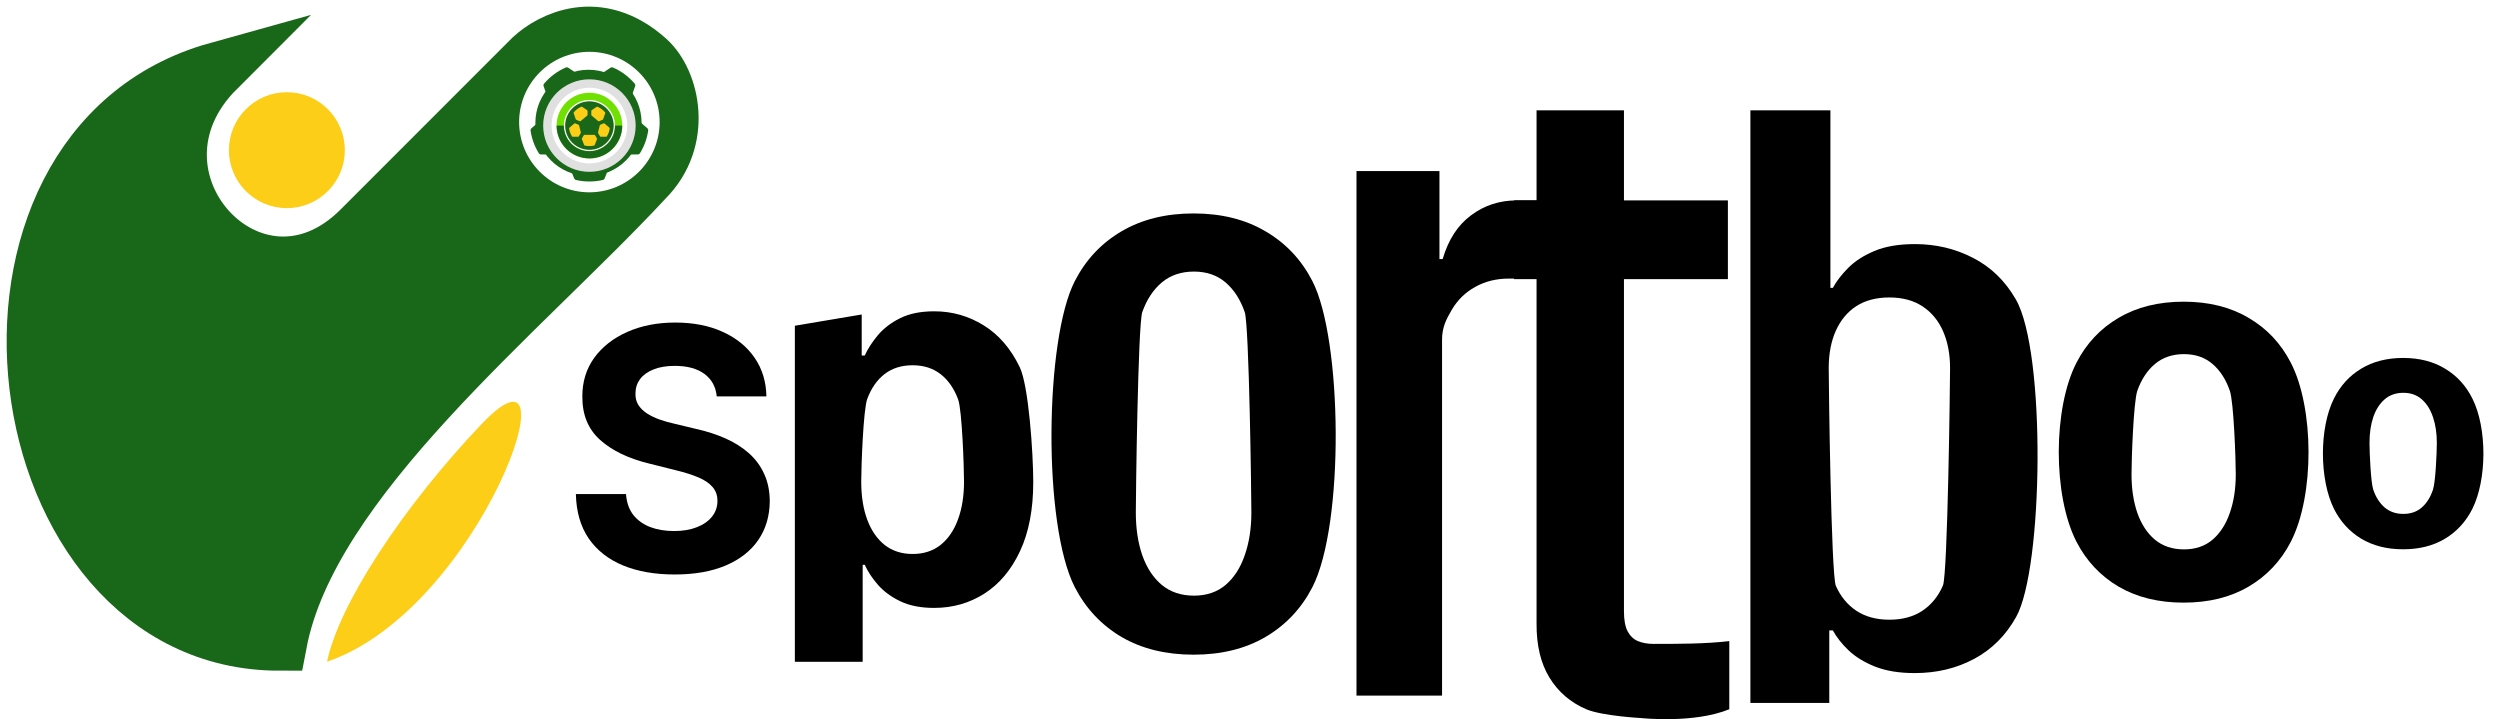
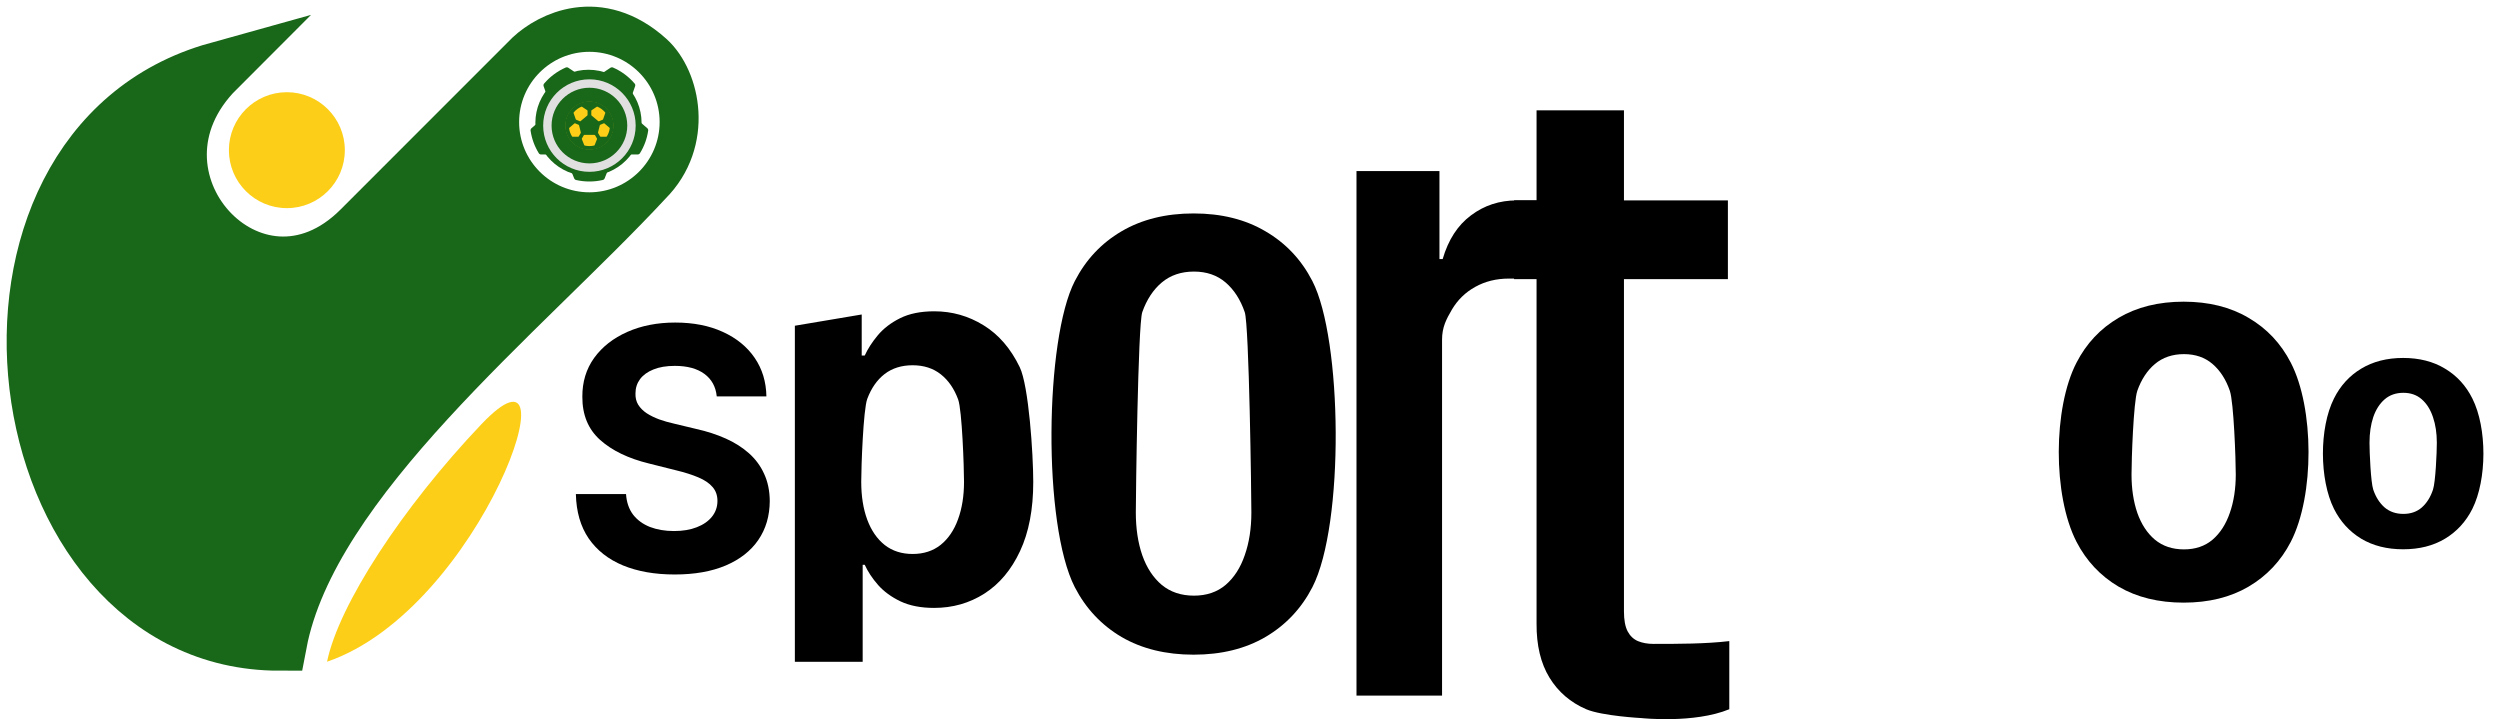
<svg xmlns="http://www.w3.org/2000/svg" width="146" height="42" viewBox="0 0 146 42" fill="none">
  <ellipse cx="16.753" cy="8.77" rx="3.385" ry="3.385" fill="#FCCE17" />
  <path d="M21.028 13.376C14.838 19.566 6.399 10.354 12.686 4.067C-3.841 8.667 -0.081 37.556 16.313 37.556C18.127 28.005 30.458 18.293 37.712 10.474C40.009 8.177 39.284 4.768 37.833 3.462C34.931 0.851 32.151 2.334 31.062 3.341L21.028 13.376Z" fill="#196719" stroke="#196719" stroke-width="3.224" stroke-linecap="round" />
  <path d="M34.42 3.026C32.157 3.026 30.317 4.866 30.317 7.128C30.317 9.39 32.157 11.231 34.42 11.231C36.682 11.231 38.522 9.39 38.522 7.128C38.522 4.866 36.682 3.026 34.42 3.026ZM37.24 9.022H36.348C36.321 9.022 36.293 9.014 36.27 9C36.245 8.987 36.226 8.967 36.212 8.943L35.894 8.397C35.873 8.361 35.867 8.319 35.877 8.278L36.17 7.097C36.175 7.073 36.187 7.051 36.203 7.032C36.219 7.013 36.239 6.999 36.261 6.989L36.816 6.754C36.843 6.743 36.872 6.739 36.901 6.744C36.931 6.748 36.958 6.761 36.98 6.78L37.801 7.487C37.821 7.504 37.837 7.526 37.846 7.551C37.855 7.576 37.858 7.603 37.854 7.63C37.786 8.096 37.623 8.544 37.375 8.945C37.361 8.968 37.342 8.988 37.318 9.001C37.294 9.015 37.267 9.022 37.24 9.022ZM32.023 6.756L32.578 6.991C32.6 7 32.62 7.015 32.636 7.034C32.652 7.052 32.664 7.074 32.669 7.098L32.963 8.28C32.973 8.32 32.967 8.363 32.946 8.398L32.627 8.943C32.613 8.967 32.594 8.987 32.57 9C32.546 9.014 32.519 9.022 32.491 9.022H31.599C31.572 9.022 31.546 9.015 31.522 9.002C31.498 8.989 31.479 8.97 31.465 8.947C31.217 8.546 31.054 8.098 30.986 7.631C30.982 7.605 30.984 7.578 30.994 7.553C31.003 7.528 31.018 7.506 31.039 7.488L31.86 6.782C31.882 6.763 31.909 6.75 31.938 6.746C31.967 6.741 31.997 6.745 32.023 6.756ZM37.091 5.035L36.735 6.049C36.728 6.069 36.716 6.088 36.702 6.104C36.687 6.121 36.669 6.133 36.648 6.142L36.065 6.389C36.038 6.4 36.009 6.404 35.98 6.4C35.951 6.396 35.924 6.383 35.902 6.365L34.792 5.434C34.775 5.419 34.76 5.401 34.75 5.38C34.74 5.359 34.735 5.337 34.735 5.314V4.651C34.735 4.625 34.742 4.6 34.754 4.577C34.766 4.554 34.784 4.535 34.805 4.52L35.65 3.957C35.672 3.942 35.698 3.934 35.724 3.931C35.75 3.929 35.777 3.933 35.801 3.944C36.287 4.156 36.719 4.476 37.062 4.88C37.081 4.901 37.093 4.926 37.098 4.954C37.103 4.981 37.101 5.009 37.091 5.035ZM33.189 3.957L34.034 4.52C34.055 4.535 34.073 4.554 34.085 4.577C34.097 4.6 34.104 4.625 34.104 4.651V5.314C34.104 5.337 34.099 5.359 34.089 5.38C34.079 5.401 34.065 5.42 34.048 5.435L32.938 6.365C32.916 6.384 32.889 6.396 32.86 6.4C32.831 6.405 32.802 6.401 32.775 6.39L32.191 6.142C32.17 6.133 32.152 6.121 32.137 6.105C32.122 6.089 32.111 6.07 32.103 6.049L31.747 5.035C31.738 5.009 31.736 4.981 31.741 4.954C31.746 4.926 31.758 4.901 31.777 4.88C32.121 4.476 32.552 4.155 33.039 3.943C33.063 3.933 33.089 3.929 33.116 3.931C33.142 3.934 33.167 3.943 33.189 3.957ZM33.53 10.416L33.141 9.436C33.132 9.414 33.129 9.39 33.13 9.366C33.132 9.342 33.139 9.319 33.151 9.298L33.45 8.785C33.464 8.761 33.484 8.741 33.508 8.727C33.532 8.713 33.559 8.706 33.587 8.706H35.252C35.28 8.706 35.307 8.713 35.331 8.727C35.355 8.741 35.375 8.761 35.389 8.785L35.688 9.298C35.7 9.319 35.707 9.342 35.709 9.366C35.711 9.39 35.707 9.414 35.699 9.436L35.312 10.416C35.303 10.44 35.287 10.461 35.268 10.477C35.248 10.494 35.225 10.506 35.2 10.512C34.687 10.629 34.154 10.629 33.642 10.512C33.617 10.506 33.593 10.494 33.574 10.478C33.555 10.461 33.54 10.44 33.53 10.416Z" fill="white" />
  <ellipse cx="34.367" cy="7.175" rx="3.101" ry="3.101" fill="#196719" />
  <g filter="url(#filter0_d_4393_60671)">
-     <ellipse cx="34.422" cy="7.189" rx="2.353" ry="2.353" fill="white" />
    <ellipse cx="34.422" cy="7.189" rx="1.394" ry="1.394" fill="#FCCE17" />
    <path d="M37.123 7.189C37.123 8.68 35.914 9.89 34.422 9.89C32.93 9.89 31.721 8.68 31.721 7.189C31.721 5.697 32.93 4.487 34.422 4.487C35.914 4.487 37.123 5.697 37.123 7.189ZM32.212 7.189C32.212 8.409 33.202 9.398 34.422 9.398C35.643 9.398 36.632 8.409 36.632 7.189C36.632 5.968 35.643 4.979 34.422 4.979C33.202 4.979 32.212 5.968 32.212 7.189Z" fill="#E0E0E0" />
-     <path d="M36.339 7.189C36.339 8.248 35.481 9.106 34.422 9.106C33.363 9.106 32.505 8.248 32.505 7.189C32.505 6.13 33.363 5.272 34.422 5.272C35.481 5.272 36.339 6.13 36.339 7.189ZM32.927 7.189C32.927 8.015 33.596 8.684 34.422 8.684C35.248 8.684 35.917 8.015 35.917 7.189C35.917 6.363 35.248 5.693 34.422 5.693C33.596 5.693 32.927 6.363 32.927 7.189Z" fill="#70E000" />
    <path d="M36.339 7.189C36.339 7.441 36.29 7.69 36.193 7.922C36.097 8.155 35.956 8.366 35.778 8.544C35.6 8.722 35.388 8.864 35.156 8.96C34.923 9.056 34.674 9.106 34.422 9.106C34.17 9.106 33.921 9.056 33.688 8.96C33.456 8.864 33.245 8.722 33.067 8.544C32.889 8.366 32.747 8.155 32.651 7.922C32.555 7.69 32.505 7.441 32.505 7.189H32.927C32.927 7.385 32.965 7.58 33.041 7.761C33.116 7.942 33.226 8.107 33.365 8.246C33.504 8.385 33.669 8.495 33.85 8.57C34.031 8.645 34.226 8.684 34.422 8.684C34.618 8.684 34.813 8.645 34.994 8.57C35.176 8.495 35.341 8.385 35.48 8.246C35.618 8.107 35.728 7.942 35.804 7.761C35.879 7.58 35.917 7.385 35.917 7.189H36.339Z" fill="#196719" />
    <g clip-path="url(#clip0_4393_60671)">
      <path d="M34.423 5.773C33.642 5.773 33.007 6.408 33.007 7.189C33.007 7.969 33.642 8.605 34.423 8.605C35.203 8.605 35.839 7.969 35.839 7.189C35.839 6.408 35.203 5.773 34.423 5.773ZM35.396 7.842H35.088C35.079 7.842 35.069 7.84 35.061 7.835C35.053 7.83 35.046 7.823 35.041 7.815L34.931 7.627C34.924 7.614 34.922 7.6 34.925 7.586L35.027 7.178C35.029 7.17 35.033 7.162 35.038 7.156C35.044 7.149 35.05 7.144 35.058 7.141L35.25 7.06C35.259 7.056 35.269 7.054 35.279 7.056C35.289 7.058 35.299 7.062 35.306 7.069L35.59 7.312C35.597 7.318 35.602 7.326 35.605 7.335C35.608 7.343 35.609 7.353 35.608 7.362C35.585 7.523 35.528 7.677 35.443 7.816C35.438 7.824 35.431 7.83 35.423 7.835C35.415 7.84 35.406 7.842 35.396 7.842ZM33.596 7.06L33.787 7.141C33.795 7.145 33.802 7.15 33.807 7.156C33.813 7.162 33.816 7.17 33.819 7.178L33.92 7.586C33.923 7.6 33.921 7.615 33.914 7.627L33.804 7.815C33.799 7.823 33.792 7.83 33.784 7.835C33.776 7.84 33.767 7.842 33.757 7.842H33.449C33.44 7.842 33.431 7.84 33.422 7.835C33.414 7.831 33.407 7.824 33.403 7.816C33.317 7.678 33.261 7.523 33.237 7.362C33.236 7.353 33.237 7.344 33.24 7.335C33.243 7.327 33.249 7.319 33.256 7.313L33.539 7.069C33.547 7.063 33.556 7.058 33.566 7.057C33.576 7.055 33.586 7.056 33.596 7.06ZM35.345 6.466L35.222 6.816C35.219 6.823 35.215 6.83 35.21 6.835C35.205 6.841 35.199 6.845 35.192 6.848L34.99 6.934C34.981 6.938 34.971 6.939 34.961 6.937C34.951 6.936 34.942 6.932 34.934 6.925L34.551 6.604C34.545 6.599 34.54 6.593 34.537 6.585C34.533 6.578 34.532 6.57 34.532 6.562V6.334C34.532 6.325 34.534 6.316 34.538 6.308C34.542 6.3 34.548 6.293 34.556 6.289L34.847 6.094C34.855 6.089 34.864 6.086 34.873 6.085C34.882 6.084 34.891 6.086 34.9 6.09C35.067 6.163 35.216 6.273 35.335 6.413C35.341 6.42 35.345 6.429 35.347 6.438C35.349 6.448 35.348 6.457 35.345 6.466ZM33.998 6.094L34.289 6.289C34.297 6.293 34.303 6.3 34.307 6.308C34.311 6.316 34.314 6.325 34.314 6.334V6.562C34.314 6.57 34.312 6.578 34.309 6.585C34.305 6.593 34.3 6.599 34.294 6.604L33.911 6.925C33.904 6.932 33.894 6.936 33.884 6.938C33.874 6.939 33.864 6.938 33.855 6.934L33.653 6.848C33.646 6.845 33.64 6.841 33.635 6.835C33.63 6.83 33.626 6.823 33.623 6.816L33.5 6.466C33.497 6.457 33.496 6.448 33.498 6.438C33.5 6.429 33.504 6.42 33.51 6.413C33.629 6.273 33.778 6.163 33.946 6.089C33.954 6.086 33.964 6.084 33.972 6.085C33.982 6.086 33.99 6.089 33.998 6.094ZM34.116 8.323L33.981 7.985C33.978 7.978 33.977 7.969 33.978 7.961C33.978 7.953 33.981 7.945 33.985 7.938L34.088 7.761C34.093 7.752 34.1 7.745 34.108 7.741C34.116 7.736 34.126 7.733 34.135 7.733H34.71C34.719 7.733 34.729 7.736 34.737 7.741C34.745 7.745 34.752 7.752 34.757 7.761L34.86 7.938C34.865 7.945 34.867 7.953 34.868 7.961C34.868 7.969 34.867 7.977 34.864 7.985L34.731 8.323C34.727 8.332 34.722 8.339 34.715 8.345C34.709 8.35 34.701 8.355 34.692 8.356C34.515 8.397 34.331 8.397 34.154 8.356C34.145 8.354 34.138 8.35 34.131 8.345C34.124 8.339 34.119 8.332 34.116 8.323Z" fill="#196719" />
    </g>
  </g>
  <path d="M19.1 38.644C19.778 35.333 23.484 29.647 28.111 24.778C33.895 18.692 28.124 35.558 19.1 38.644Z" fill="#FCCE17" />
  <path fill-rule="evenodd" clip-rule="evenodd" d="M94.839 6.444H89.735V11.703H88.421V16.303H89.735V36.416C89.727 37.688 89.979 38.741 90.49 39.575C91.001 40.408 91.716 41.023 92.634 41.419C93.561 41.815 95.869 41.937 95.869 41.937C95.869 41.937 98.937 42.266 100.991 41.419V37.44C99.618 37.604 97.983 37.604 96.564 37.604C96.22 37.604 95.917 37.549 95.653 37.44C95.398 37.33 95.198 37.141 95.054 36.871C94.91 36.593 94.839 36.206 94.839 35.709V16.303H100.909V11.703H94.839V6.444Z" fill="black" />
  <path d="M79.219 40.623V9.991H84.064V15.128H84.252C84.58 14.002 85.132 13.152 85.906 12.577C86.68 11.994 87.572 11.703 88.581 11.703C89.135 11.703 89.939 11.703 90.392 11.703V16.269C89.939 16.269 89.939 16.269 89.485 16.269C89.032 16.269 88.469 16.269 88.125 16.269C87.389 16.269 86.733 16.431 86.154 16.754C85.583 17.069 85.129 17.51 84.793 18.077C84.464 18.644 84.216 19.101 84.216 19.841V40.623H79.219Z" fill="black" />
  <path d="M69.706 38.233C68.083 38.233 66.68 37.888 65.496 37.199C64.32 36.503 63.411 35.535 62.77 34.295C60.884 30.626 61.021 19.798 62.77 16.413C63.411 15.167 64.32 14.199 65.496 13.509C66.68 12.813 68.083 12.465 69.706 12.465C71.328 12.465 72.728 12.813 73.905 13.509C75.089 14.199 76.001 15.167 76.642 16.413C78.391 19.798 78.527 30.626 76.642 34.295C76.001 35.535 75.089 36.503 73.905 37.199C72.728 37.888 71.328 38.233 69.706 38.233ZM69.727 34.786C70.465 34.786 71.081 34.577 71.576 34.159C72.07 33.735 72.443 33.157 72.693 32.425C72.951 31.694 73.08 30.862 73.08 29.929C73.08 28.996 72.951 18.962 72.693 18.231C72.443 17.5 72.07 16.922 71.576 16.497C71.081 16.072 70.465 15.86 69.727 15.86C68.982 15.86 68.355 16.072 67.847 16.497C67.345 16.922 66.966 17.5 66.708 18.231C66.457 18.962 66.332 28.996 66.332 29.929C66.332 30.862 66.457 31.694 66.708 32.425C66.966 33.157 67.345 33.735 67.847 34.159C68.355 34.577 68.982 34.786 69.727 34.786Z" fill="black" />
  <path d="M46.42 38.651V19.023L50.324 18.366V20.764H50.5C50.674 20.38 50.925 19.989 51.253 19.593C51.588 19.19 52.021 18.855 52.554 18.589C53.093 18.317 53.762 18.18 54.562 18.18C55.602 18.18 56.563 18.453 57.442 18.998C58.322 19.537 59.025 20.352 59.552 21.442C60.079 22.526 60.342 26.515 60.342 28.151C60.342 29.743 60.085 31.088 59.571 32.184C59.062 33.275 58.369 34.102 57.489 34.666C56.615 35.223 55.636 35.502 54.552 35.502C53.784 35.502 53.13 35.375 52.591 35.121C52.059 34.867 51.622 34.548 51.281 34.164C50.94 33.773 50.68 33.38 50.5 32.983H50.38V38.651H46.42ZM50.296 28.132C50.296 28.981 50.414 29.722 50.649 30.354C50.884 30.985 51.225 31.478 51.671 31.831C52.117 32.178 52.659 32.352 53.298 32.352C53.942 32.352 54.487 32.175 54.933 31.822C55.379 31.462 55.717 30.967 55.946 30.335C56.182 29.697 56.299 28.963 56.299 28.132C56.299 27.308 56.185 23.954 55.956 23.329C55.726 22.703 55.389 22.213 54.943 21.86C54.496 21.507 53.948 21.331 53.298 21.331C52.653 21.331 52.108 21.501 51.662 21.842C51.222 22.183 50.884 22.666 50.649 23.291C50.414 23.917 50.296 27.284 50.296 28.132Z" fill="black" />
  <path d="M41.858 23.15C41.802 22.586 41.562 22.148 41.138 21.836C40.714 21.524 40.138 21.367 39.411 21.367C38.917 21.367 38.5 21.437 38.16 21.577C37.82 21.712 37.559 21.901 37.377 22.143C37.2 22.386 37.112 22.66 37.112 22.968C37.102 23.224 37.156 23.448 37.273 23.639C37.394 23.83 37.559 23.995 37.769 24.135C37.978 24.27 38.221 24.389 38.496 24.492C38.771 24.59 39.064 24.673 39.376 24.743L40.662 25.051C41.287 25.191 41.86 25.377 42.382 25.61C42.904 25.843 43.355 26.13 43.738 26.47C44.12 26.81 44.416 27.21 44.625 27.672C44.84 28.133 44.949 28.662 44.954 29.258C44.949 30.134 44.725 30.894 44.283 31.537C43.845 32.175 43.211 32.671 42.382 33.025C41.557 33.375 40.562 33.55 39.397 33.55C38.242 33.55 37.235 33.373 36.378 33.019C35.525 32.664 34.859 32.14 34.379 31.446C33.904 30.747 33.654 29.883 33.631 28.853H36.56C36.592 29.333 36.73 29.733 36.972 30.055C37.219 30.372 37.547 30.612 37.958 30.775C38.372 30.933 38.84 31.013 39.362 31.013C39.875 31.013 40.32 30.938 40.697 30.789C41.079 30.64 41.375 30.433 41.585 30.167C41.795 29.901 41.899 29.596 41.899 29.251C41.899 28.93 41.804 28.66 41.613 28.441C41.426 28.221 41.152 28.035 40.788 27.881C40.429 27.728 39.989 27.588 39.467 27.462L37.909 27.071C36.702 26.777 35.749 26.318 35.05 25.694C34.351 25.069 34.004 24.228 34.009 23.171C34.004 22.304 34.235 21.547 34.701 20.899C35.171 20.252 35.816 19.746 36.637 19.383C37.457 19.019 38.389 18.837 39.432 18.837C40.495 18.837 41.422 19.019 42.214 19.383C43.011 19.746 43.63 20.252 44.073 20.899C44.516 21.547 44.744 22.297 44.758 23.15H41.858Z" fill="black" />
  <path d="M140.345 32.078C139.4 32.078 138.582 31.872 137.892 31.458C137.207 31.041 136.677 30.46 136.304 29.717C135.451 28.009 135.436 24.999 136.304 23.272C136.677 22.524 137.207 21.944 137.892 21.531C138.582 21.113 139.4 20.904 140.345 20.904C141.29 20.904 142.106 21.113 142.792 21.531C143.481 21.944 144.013 22.524 144.386 23.272C145.254 24.999 145.239 28.009 144.386 29.717C144.013 30.46 143.481 31.041 142.792 31.458C142.106 31.872 141.29 32.078 140.345 32.078ZM140.357 30.012C140.787 30.012 141.146 29.886 141.434 29.636C141.722 29.381 141.94 29.035 142.086 28.596C142.236 28.158 142.311 26.418 142.311 25.858C142.311 25.299 142.236 24.8 142.086 24.361C141.94 23.923 141.722 23.576 141.434 23.322C141.146 23.067 140.787 22.94 140.357 22.94C139.923 22.94 139.558 23.067 139.262 23.322C138.97 23.576 138.748 23.923 138.598 24.361C138.452 24.8 138.379 25.299 138.379 25.858C138.379 26.418 138.452 28.158 138.598 28.596C138.748 29.035 138.97 29.381 139.262 29.636C139.558 29.886 139.923 30.012 140.357 30.012Z" fill="black" />
  <path d="M127.525 35.194C126.061 35.194 124.795 34.883 123.727 34.261C122.665 33.633 121.845 32.76 121.267 31.641C119.874 28.93 119.9 23.826 121.267 21.181C121.845 20.056 122.665 19.183 123.727 18.561C124.795 17.932 126.061 17.618 127.525 17.618C128.989 17.618 130.252 17.932 131.314 18.561C132.382 19.183 133.205 20.056 133.783 21.181C135.15 23.826 135.176 28.93 133.783 31.641C133.205 32.76 132.382 33.633 131.314 34.261C130.252 34.883 128.989 35.194 127.525 35.194ZM127.544 32.084C128.21 32.084 128.766 31.896 129.212 31.519C129.658 31.136 129.994 30.614 130.221 29.954C130.453 29.295 130.569 28.544 130.569 27.702C130.569 26.86 130.453 23.48 130.221 22.82C129.994 22.161 129.658 21.639 129.212 21.256C128.766 20.873 128.21 20.681 127.544 20.681C126.872 20.681 126.306 20.873 125.848 21.256C125.395 21.639 125.053 22.161 124.82 22.82C124.594 23.48 124.481 26.86 124.481 27.702C124.481 28.544 124.594 29.295 124.82 29.954C125.053 30.614 125.395 31.136 125.848 31.519C126.306 31.896 126.872 32.084 127.544 32.084Z" fill="black" />
-   <path d="M102.223 41.05V6.444H106.896V16.811H107.039C107.243 16.431 107.54 16.044 107.927 15.652C108.322 15.254 108.834 14.923 109.463 14.659C110.099 14.389 110.889 14.255 111.832 14.255C113.061 14.255 114.194 14.524 115.233 15.064C116.271 15.597 117.101 16.403 117.723 17.482C119.494 20.539 119.331 33.189 117.745 36.025C117.145 37.104 116.326 37.923 115.288 38.48C114.256 39.032 113.101 39.308 111.821 39.308C110.915 39.308 110.143 39.182 109.507 38.931C108.878 38.68 108.362 38.364 107.96 37.984C107.558 37.598 107.251 37.209 107.039 36.816H106.83V41.05H102.223ZM106.797 21.5C106.797 22.34 106.936 33.589 107.214 34.214C107.492 34.839 107.894 35.327 108.421 35.676C108.947 36.019 109.587 36.191 110.34 36.191C111.101 36.191 111.745 36.016 112.271 35.667C112.798 35.311 113.196 34.821 113.467 34.196C113.745 33.564 113.884 22.322 113.884 21.5C113.884 20.685 113.748 19.968 113.478 19.349C113.207 18.729 112.809 18.245 112.282 17.896C111.755 17.546 111.108 17.372 110.34 17.372C109.58 17.372 108.936 17.54 108.41 17.877C107.891 18.215 107.492 18.693 107.214 19.312C106.936 19.931 106.797 20.66 106.797 21.5Z" fill="black" />
  <defs>
    <filter id="filter0_d_4393_60671" x="31.142" y="4.053" width="6.56" height="6.56" filterUnits="userSpaceOnUse" color-interpolation-filters="sRGB">
      <feFlood flood-opacity="0" result="BackgroundImageFix" />
      <feColorMatrix in="SourceAlpha" type="matrix" values="0 0 0 0 0 0 0 0 0 0 0 0 0 0 0 0 0 0 127 0" result="hardAlpha" />
      <feOffset dy="0.145" />
      <feGaussianBlur stdDeviation="0.289" />
      <feColorMatrix type="matrix" values="0 0 0 0 0.08 0 0 0 0 0.08 0 0 0 0 0.08 0 0 0 0.08 0" />
      <feBlend mode="normal" in2="BackgroundImageFix" result="effect1_dropShadow_4393_60671" />
      <feBlend mode="normal" in="SourceGraphic" in2="effect1_dropShadow_4393_60671" result="shape" />
    </filter>
    <clipPath id="clip0_4393_60671">
      <rect width="3.486" height="3.486" fill="white" transform="translate(32.68 5.446)" />
    </clipPath>
  </defs>
</svg>